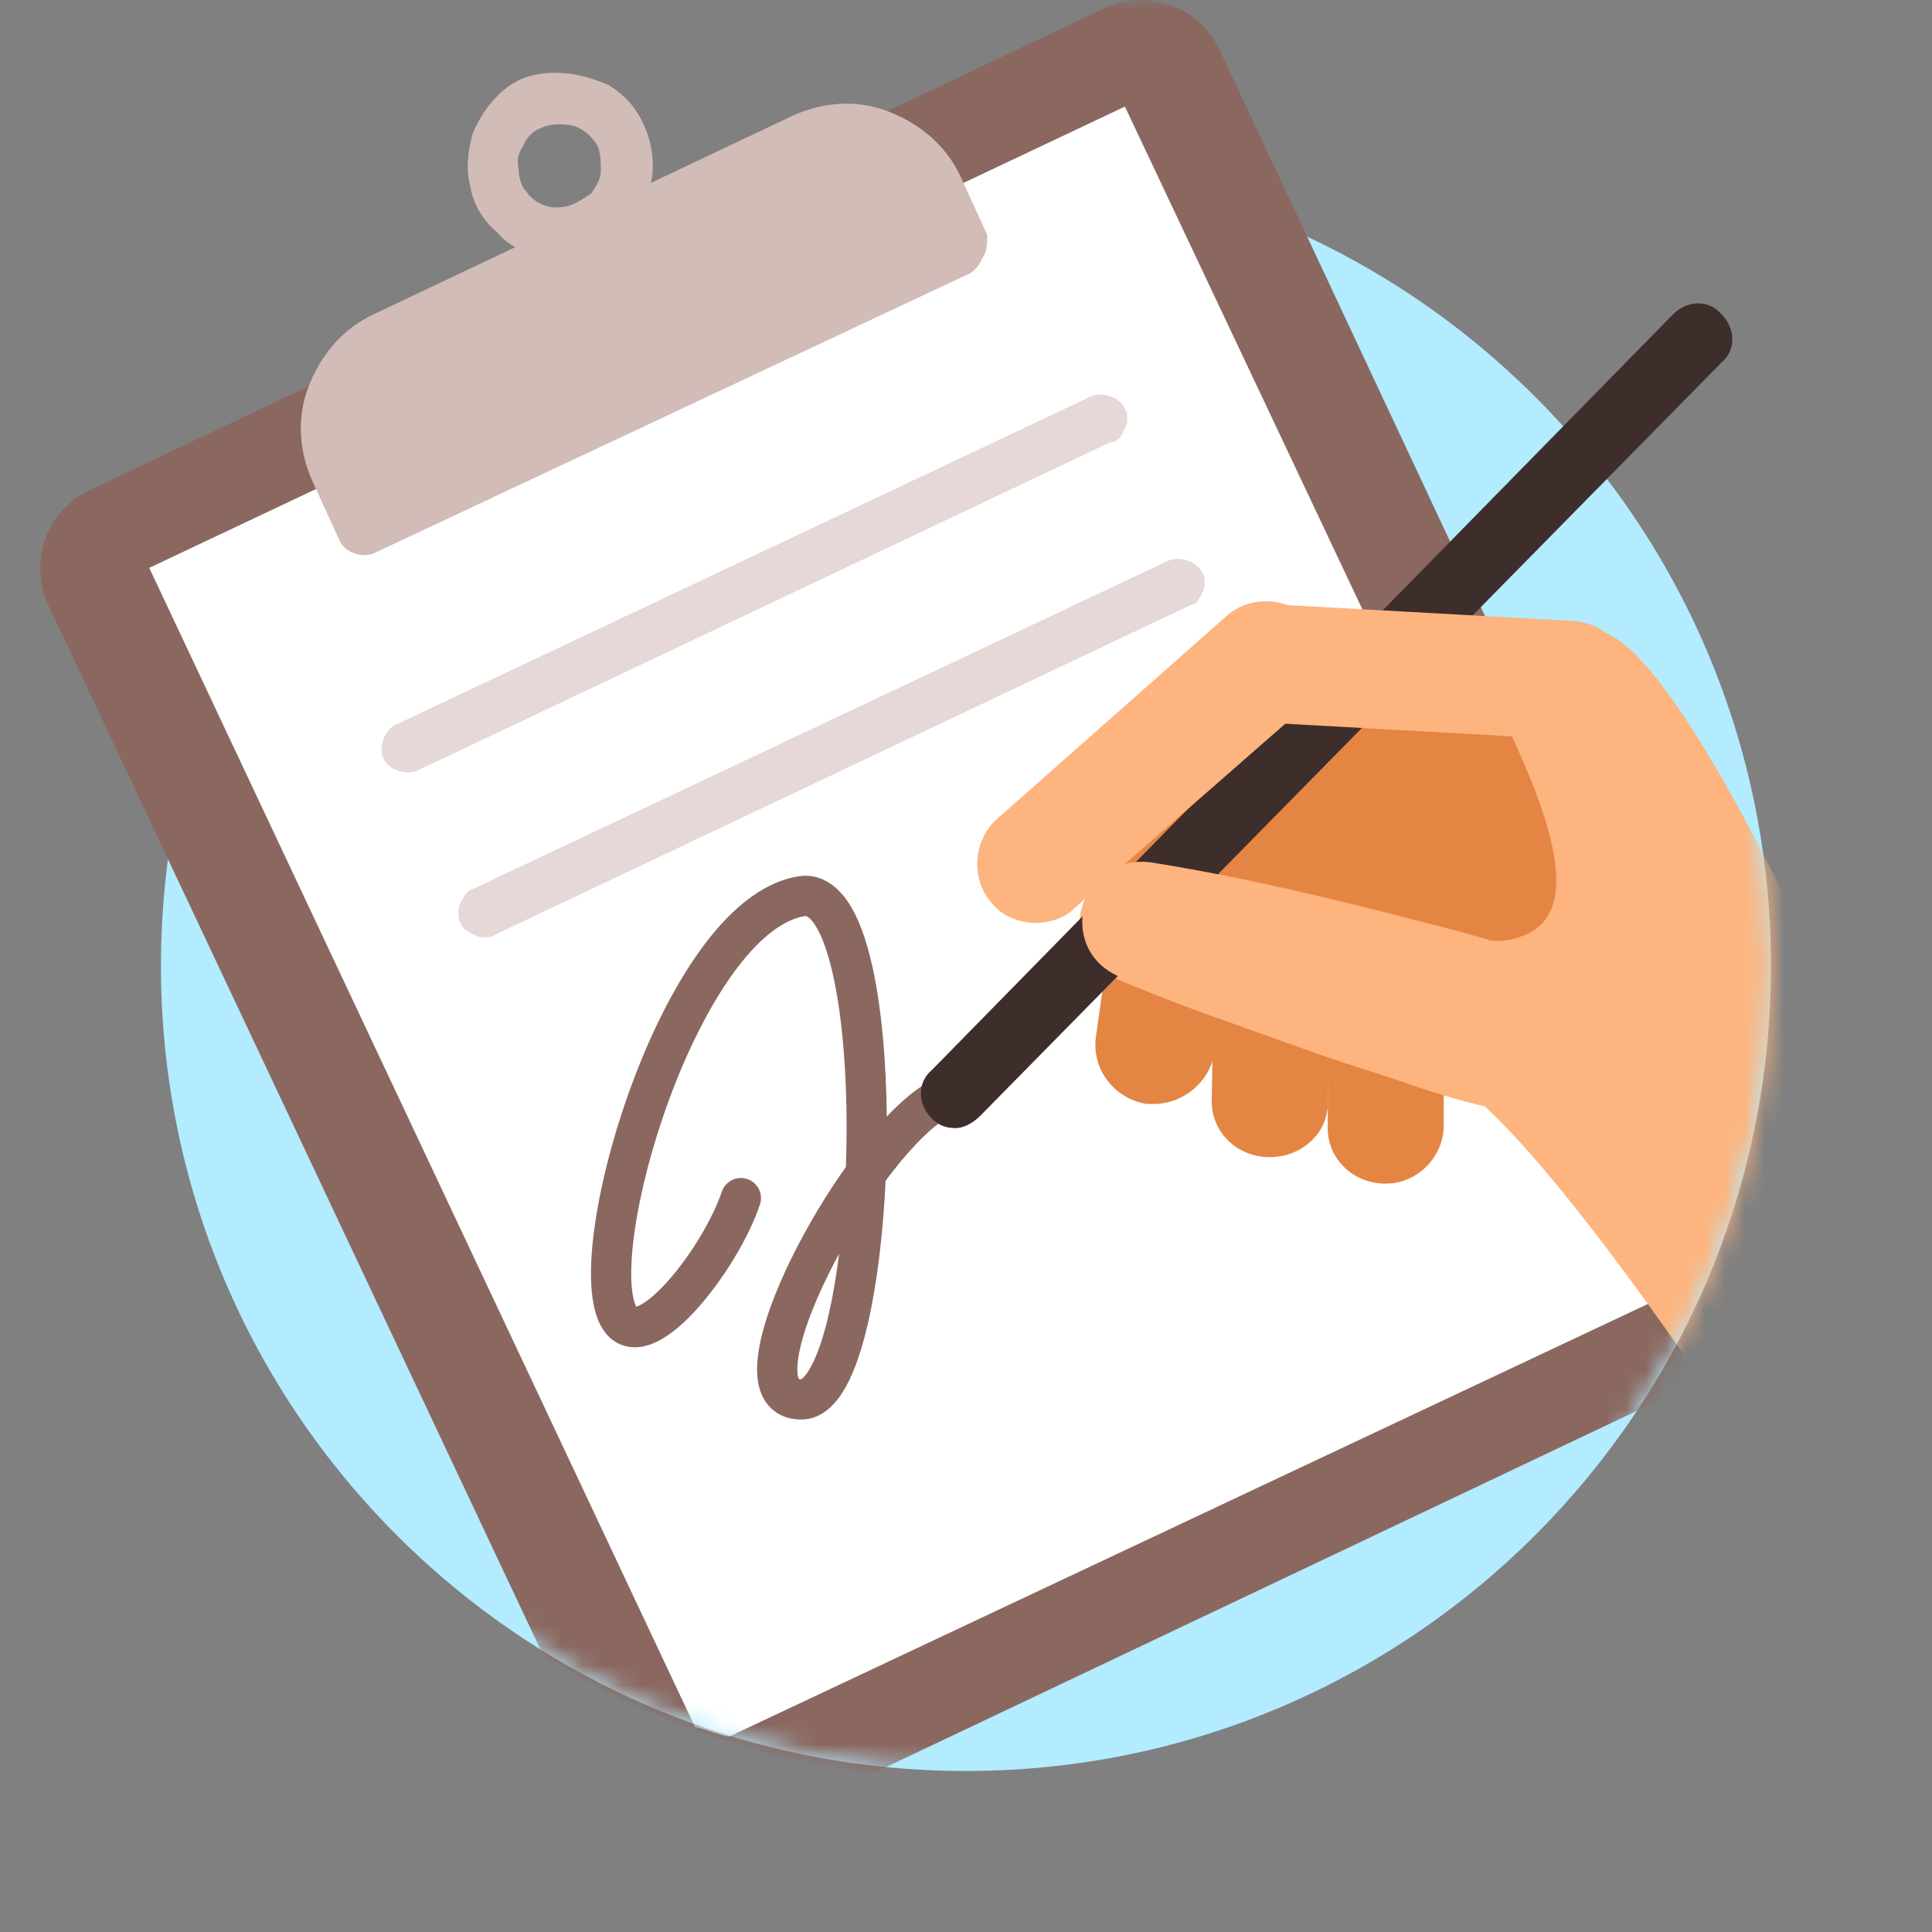
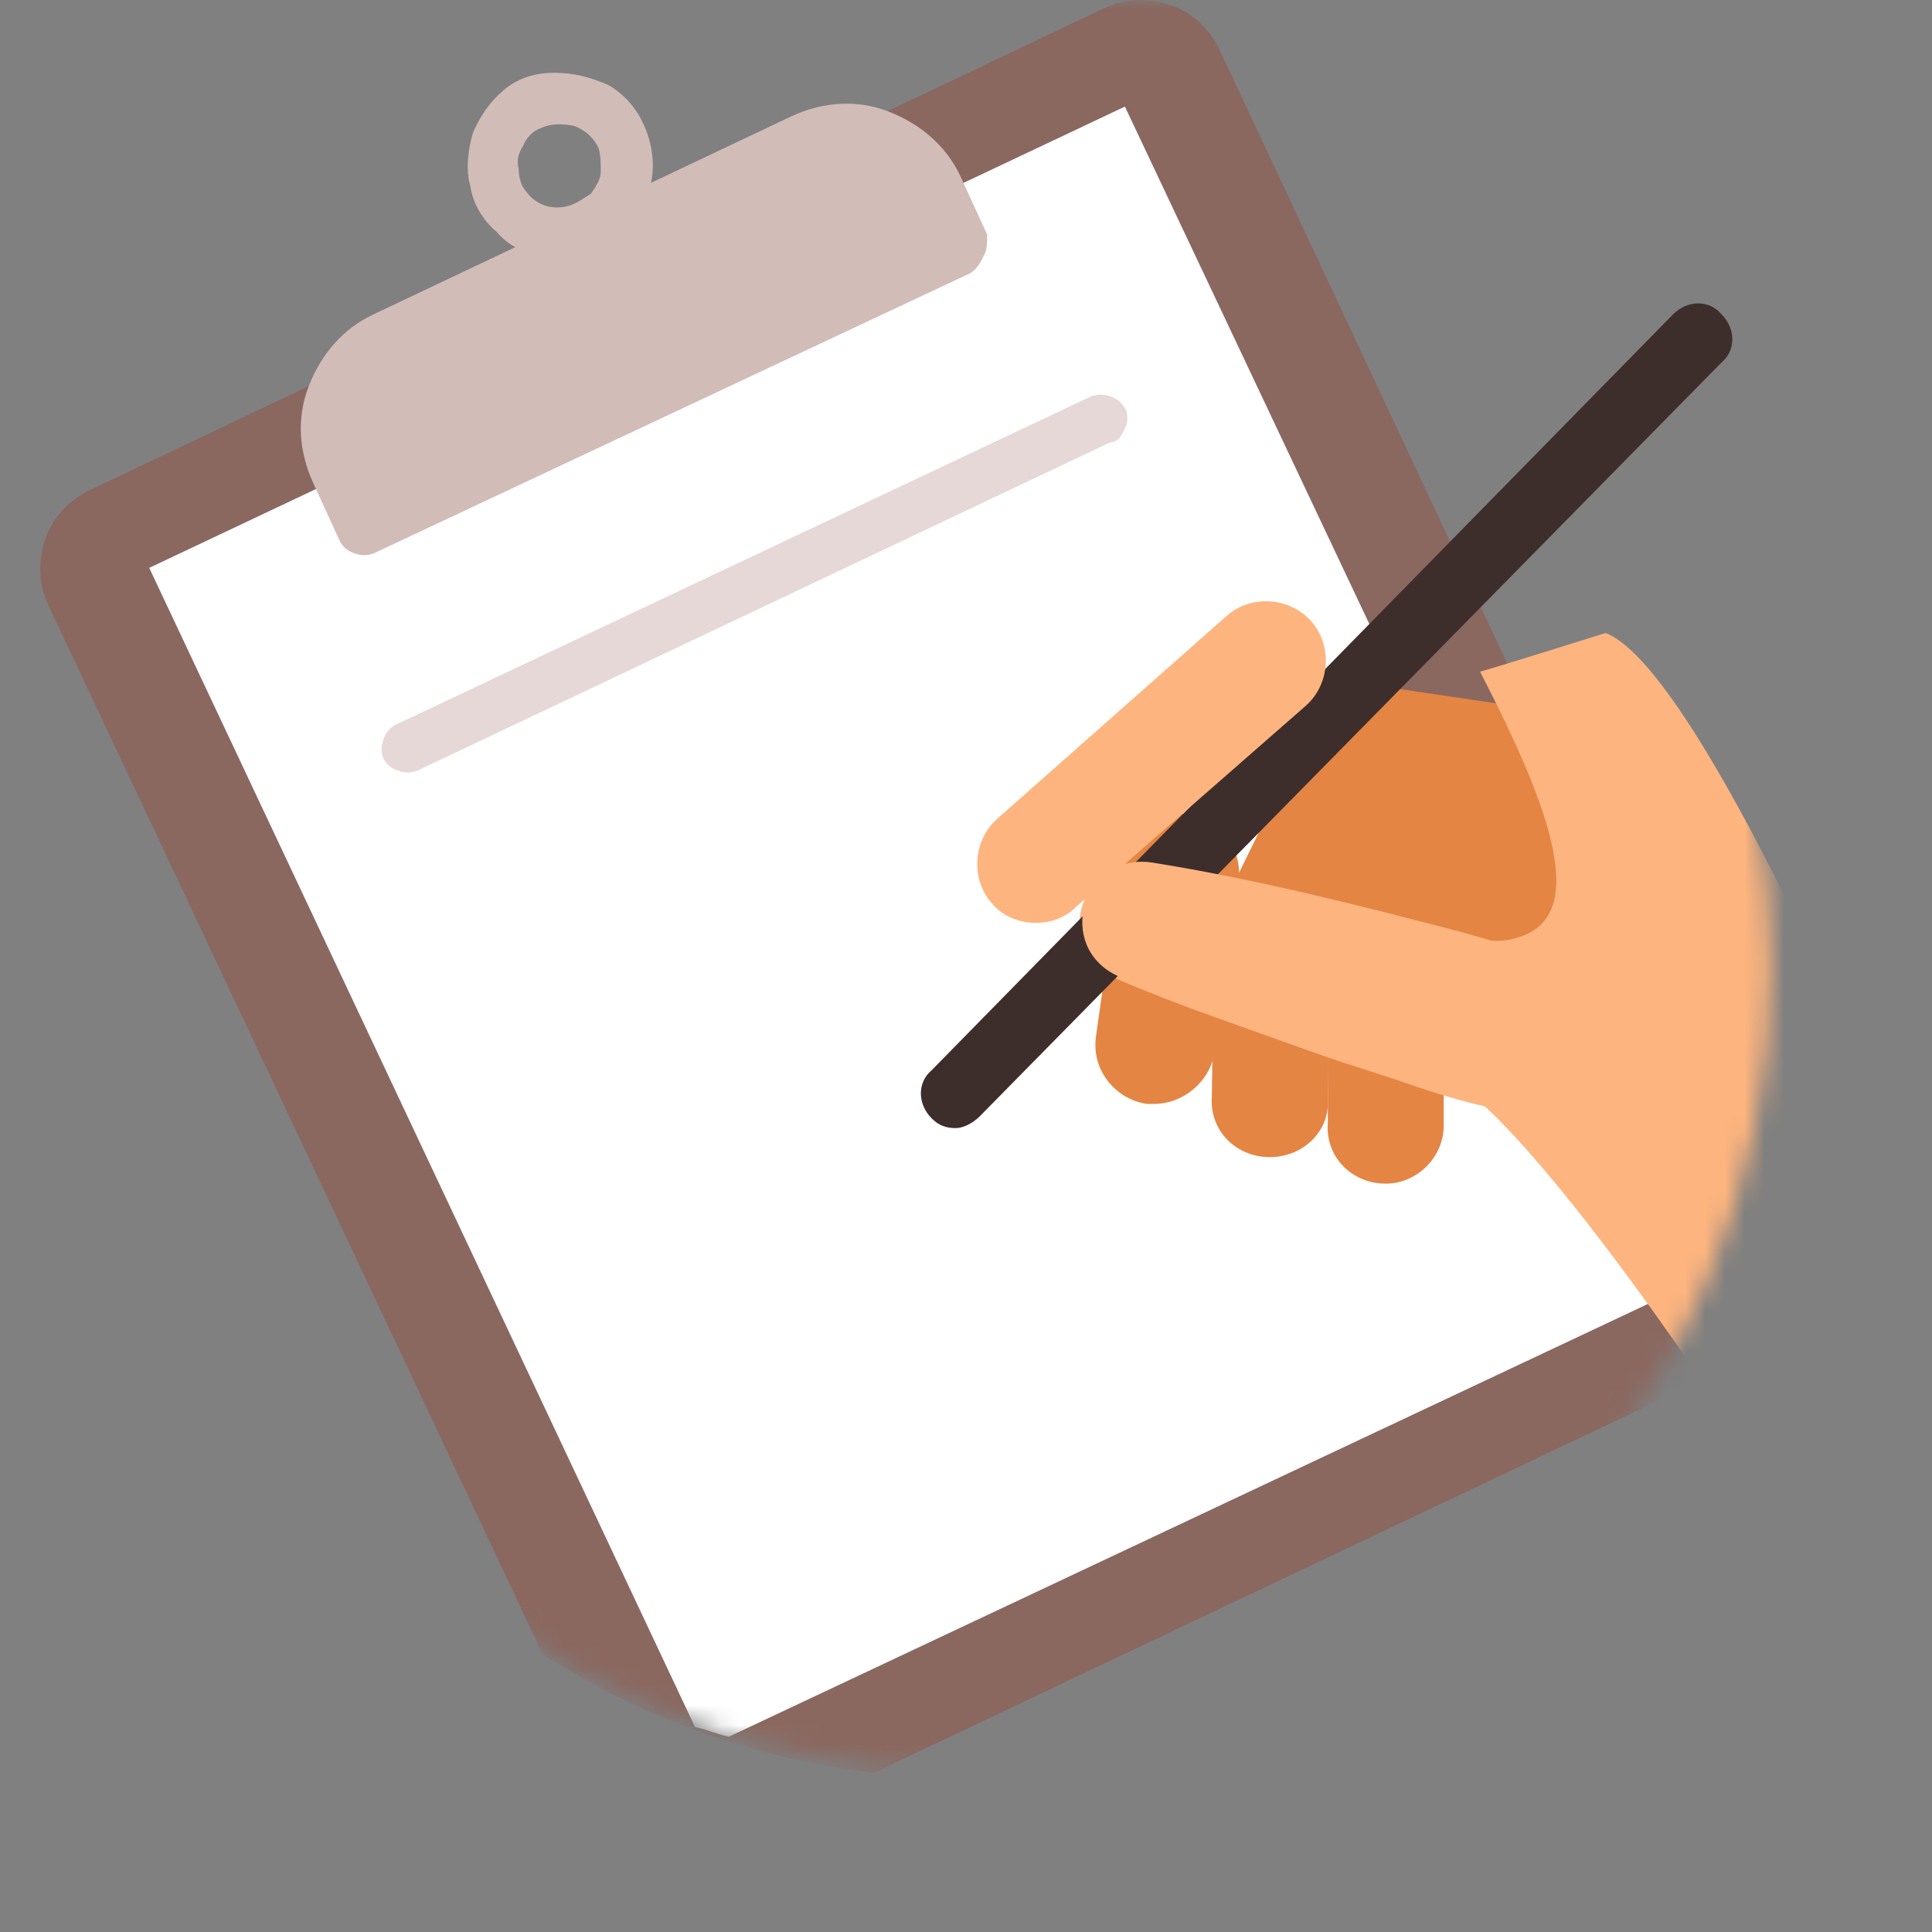
<svg xmlns="http://www.w3.org/2000/svg" width="98" height="98" viewBox="0 0 98 98" fill="none">
  <rect x="0" y="0" width="98" height="98" fill="#808080" stroke="none" />
-   <path d="M48.997 89.833C71.549 89.833 89.831 71.551 89.831 48.999C89.831 26.448 71.549 8.166 48.997 8.166C26.446 8.166 8.164 26.448 8.164 48.999C8.164 71.551 26.446 89.833 48.997 89.833Z" fill="#B3EBFF" />
  <mask id="mask0_7111_20384" style="mask-type:alpha" maskUnits="userSpaceOnUse" x="0" y="0" width="98" height="90">
    <path d="M89.833 49C89.833 71.552 71.552 89.833 49 89.833C26.448 89.833 8.167 71.552 8.167 49C8.167 47.97 8.205 46.949 8.28 45.938H1.021L0 0H98V40.833H89.016C89.552 43.472 89.833 46.203 89.833 49Z" fill="white" />
  </mask>
  <g mask="url(#mask0_7111_20384)">
    <path d="M61.836 2.467C61.346 1.487 60.489 0.629 59.386 0.262C58.283 -0.106 57.181 -0.106 56.078 0.384L4.506 24.884C3.526 25.374 2.669 26.232 2.301 27.334C1.934 28.437 1.934 29.539 2.424 30.642L27.536 83.929C32.559 87.114 38.194 89.197 44.319 89.932L85.111 70.577C86.948 67.637 88.418 64.574 89.398 61.267L61.836 2.467Z" fill="#8A6860" />
    <path d="M36.97 88.095L85.358 65.31L57.06 5.407L7.57 28.805L35.255 87.605C35.868 87.727 36.358 87.972 36.97 88.095Z" fill="white" />
    <path d="M49.215 13.858L18.957 28.069C18.59 28.191 18.345 28.191 17.977 28.069C17.61 27.946 17.365 27.701 17.242 27.456L15.895 24.516C15.16 22.924 15.037 21.209 15.65 19.616C16.262 18.023 17.365 16.676 18.957 15.941L40.15 5.896C41.743 5.161 43.458 5.038 45.05 5.651C46.643 6.263 47.99 7.366 48.725 8.958L50.073 11.899C50.073 12.266 50.073 12.633 49.95 12.878C49.705 13.368 49.583 13.613 49.215 13.858Z" fill="#D1BCB8" />
    <path d="M30.353 12.634C29.495 13.002 28.515 13.124 27.658 13.002C26.678 12.879 25.82 12.512 25.208 11.777C24.473 11.164 23.983 10.307 23.86 9.449C23.615 8.592 23.738 7.612 23.983 6.754C24.35 5.897 24.84 5.162 25.575 4.549C26.31 3.937 27.168 3.692 28.148 3.692C29.128 3.692 29.985 3.937 30.843 4.304C31.7 4.794 32.313 5.529 32.68 6.387C33.17 7.489 33.293 8.837 32.803 9.939C32.313 11.164 31.455 12.144 30.353 12.634ZM27.413 6.509C27.045 6.632 26.678 6.999 26.555 7.367C26.31 7.734 26.188 8.102 26.31 8.592C26.31 8.959 26.433 9.449 26.678 9.694C26.923 10.062 27.29 10.307 27.658 10.429C28.025 10.552 28.515 10.552 28.883 10.429C29.25 10.307 29.618 10.062 29.985 9.817C30.23 9.449 30.475 9.082 30.475 8.714C30.475 8.347 30.475 7.857 30.353 7.489C30.108 6.999 29.74 6.632 29.128 6.387C28.515 6.264 27.903 6.264 27.413 6.509Z" fill="#D1BCB8" />
-     <path d="M60.245 30.764L25.087 47.424C24.965 47.547 24.72 47.547 24.598 47.547C24.475 47.547 24.23 47.547 24.108 47.424C23.985 47.424 23.863 47.302 23.617 47.179C23.495 47.057 23.372 46.934 23.372 46.812C23.25 46.689 23.25 46.444 23.25 46.322C23.25 46.199 23.25 45.954 23.372 45.832C23.372 45.709 23.495 45.587 23.617 45.342C23.74 45.219 23.863 45.097 23.985 45.097L59.265 28.437C59.633 28.314 59.877 28.314 60.245 28.437C60.612 28.559 60.858 28.804 60.98 29.049C61.102 29.172 61.102 29.417 61.102 29.539C61.102 29.662 61.102 29.907 60.98 30.029C60.98 30.152 60.858 30.274 60.735 30.519C60.612 30.642 60.49 30.642 60.245 30.764Z" fill="#E6D8D6" />
    <path d="M56.324 22.433L21.166 39.093C20.799 39.216 20.554 39.216 20.186 39.093C19.819 38.971 19.574 38.726 19.451 38.481C19.329 38.236 19.329 37.868 19.451 37.501C19.574 37.133 19.819 36.888 20.064 36.766L55.344 20.106C55.711 19.983 55.956 19.983 56.324 20.106C56.691 20.228 56.936 20.473 57.059 20.718C57.181 20.841 57.181 21.086 57.181 21.208C57.181 21.331 57.181 21.576 57.059 21.698C57.059 21.821 56.936 21.943 56.814 22.188C56.691 22.311 56.569 22.433 56.324 22.433Z" fill="#E6D8D6" />
-     <path fill-rule="evenodd" clip-rule="evenodd" d="M40.813 46.469L40.81 46.469C39.693 46.655 38.432 47.645 37.164 49.407C35.928 51.127 34.817 53.396 33.944 55.767C33.072 58.133 32.454 60.55 32.179 62.54C32.041 63.536 31.992 64.4 32.031 65.082C32.068 65.731 32.179 66.105 32.275 66.283C32.303 66.274 32.341 66.261 32.388 66.24C32.742 66.082 33.257 65.674 33.85 65.014C35.017 63.716 36.152 61.83 36.611 60.452C36.79 59.917 37.368 59.628 37.903 59.806C38.438 59.985 38.727 60.563 38.548 61.098C37.986 62.783 36.691 64.907 35.368 66.38C34.716 67.105 33.969 67.772 33.216 68.106C32.832 68.276 32.361 68.399 31.862 68.311C31.326 68.217 30.898 67.904 30.605 67.464C30.196 66.851 30.04 66.021 29.993 65.198C29.944 64.341 30.007 63.337 30.157 62.26C30.455 60.103 31.114 57.543 32.028 55.061C32.941 52.582 34.128 50.131 35.507 48.215C36.855 46.34 38.53 44.779 40.475 44.455C41.639 44.262 42.491 44.963 43.026 45.766C43.557 46.562 43.939 47.666 44.22 48.887C44.712 51.026 44.954 53.796 44.982 56.635C45.764 55.812 46.565 55.141 47.332 54.758C47.836 54.505 48.449 54.71 48.701 55.214C48.953 55.718 48.749 56.332 48.245 56.584C47.443 56.985 46.349 58.036 45.183 59.548C45.096 59.661 45.008 59.777 44.921 59.894C44.798 62.519 44.498 65.071 44.029 67.113C43.739 68.377 43.37 69.51 42.902 70.351C42.47 71.126 41.751 72.004 40.642 72.004C40.249 72.004 39.855 71.924 39.498 71.72C39.137 71.513 38.874 71.214 38.7 70.874C38.373 70.233 38.361 69.459 38.449 68.751C38.63 67.302 39.33 65.456 40.24 63.636C40.994 62.128 41.923 60.577 42.907 59.193C42.922 58.768 42.933 58.34 42.938 57.913C42.98 54.715 42.747 51.59 42.23 49.345C41.969 48.21 41.655 47.389 41.327 46.898C41.015 46.43 40.848 46.462 40.813 46.469ZM42.563 63.597C42.39 63.915 42.224 64.233 42.066 64.549C41.189 66.302 40.613 67.901 40.475 69.004C40.404 69.573 40.471 69.851 40.519 69.945L40.522 69.95C40.538 69.955 40.57 69.961 40.624 69.962C40.65 69.952 40.832 69.871 41.118 69.357C41.45 68.762 41.767 67.846 42.04 66.656C42.249 65.744 42.424 64.709 42.563 63.597Z" fill="#8A6860" />
    <path d="M82.051 42.644C81.929 42.644 81.806 42.644 81.561 42.644L64.166 40.071C62.574 39.826 61.349 38.356 61.594 36.641C61.839 34.926 63.431 33.824 65.024 34.069L82.419 36.641C84.011 36.886 85.236 38.356 84.991 40.071C84.746 41.664 83.521 42.644 82.051 42.644Z" fill="#E48544" />
-     <path d="M59.754 47.301C59.141 47.301 58.529 47.179 58.039 46.812C56.691 45.831 56.324 43.994 57.304 42.647L62.326 35.419C63.306 34.072 65.144 33.704 66.491 34.684C67.839 35.664 68.206 37.502 67.226 38.849L62.204 46.077C61.591 46.812 60.611 47.301 59.754 47.301Z" fill="#E48544" />
    <path d="M58.534 55.996C58.411 55.996 58.289 55.996 58.166 55.996C56.574 55.751 55.349 54.281 55.594 52.566L56.819 43.868C57.064 42.276 58.534 41.051 60.249 41.296C61.841 41.541 63.066 43.011 62.821 44.726L61.596 53.423C61.351 54.893 60.004 55.996 58.534 55.996Z" fill="#E48544" />
    <path d="M84.011 46.319C83.888 46.319 83.644 46.319 83.521 46.319L67.719 43.379C66.126 43.134 65.023 41.542 65.269 39.949C65.513 38.357 67.106 37.254 68.698 37.499L84.501 40.439C86.094 40.684 87.196 42.277 86.951 43.869C86.584 45.339 85.359 46.319 84.011 46.319Z" fill="#E48544" />
    <path d="M64.538 50.606C64.048 50.606 63.68 50.484 63.19 50.361C61.72 49.626 61.108 47.789 61.843 46.319L65.395 39.091C66.13 37.621 67.968 37.009 69.438 37.744C70.908 38.479 71.52 40.316 70.785 41.786L67.233 49.014C66.743 49.994 65.763 50.606 64.538 50.606Z" fill="#E48544" />
    <path d="M64.409 58.695C62.694 58.695 61.346 57.347 61.469 55.632L61.591 47.547C61.591 45.955 62.939 44.607 64.531 44.607C66.246 44.607 67.471 45.955 67.471 47.67L67.349 55.755C67.471 57.347 66.124 58.695 64.409 58.695Z" fill="#E48544" />
    <path d="M84.623 49.262C84.501 49.262 84.378 49.262 84.133 49.262L71.516 47.302C69.923 47.057 68.698 45.464 69.066 43.872C69.311 42.279 70.903 41.054 72.496 41.422L85.236 43.382C86.828 43.627 88.053 45.219 87.686 46.812C87.441 48.282 86.093 49.262 84.623 49.262Z" fill="#E48544" />
    <path d="M70.291 53.549C70.046 53.549 69.801 53.549 69.556 53.426C67.963 53.059 66.983 51.344 67.351 49.751L68.943 43.504C69.311 41.911 71.026 40.931 72.618 41.299C74.211 41.666 75.191 43.381 74.823 44.974L73.231 51.221C72.863 52.691 71.638 53.549 70.291 53.549Z" fill="#E48544" />
    <path d="M70.291 60.04C68.576 60.04 67.229 58.693 67.352 56.978V50.485C67.352 48.893 68.699 47.545 70.291 47.545C72.007 47.545 73.231 48.893 73.231 50.608V57.1C73.231 58.693 71.884 60.04 70.291 60.04Z" fill="#E48544" />
    <path d="M91.489 48.523C91.489 48.156 91.489 47.788 91.489 47.421C88.059 40.316 84.016 33.088 81.444 32.108C81.444 32.108 75.196 34.068 75.074 34.068C78.749 41.173 80.586 46.441 77.034 47.543C76.299 47.788 75.564 47.788 74.829 47.543C74.584 47.543 74.461 47.421 74.216 47.421C72.501 46.931 70.786 46.563 68.949 46.073C67.234 45.583 65.396 45.216 63.681 44.848C61.966 44.481 60.129 44.113 58.291 43.868C56.944 43.623 55.596 44.358 54.984 45.706C54.371 47.298 54.984 49.013 56.576 49.626C58.291 50.361 59.884 50.973 61.599 51.586C63.314 52.198 65.029 52.811 66.744 53.423C68.459 54.036 70.174 54.526 71.889 55.138C72.991 55.506 74.216 55.873 75.319 56.118C78.994 59.548 83.894 66.531 85.854 69.348C89.406 63.223 91.489 56.118 91.489 48.523Z" fill="#FDB47E" />
    <path d="M48.487 57.223C47.997 57.223 47.63 57.1 47.262 56.733C46.527 55.998 46.527 54.895 47.262 54.283L84.87 15.94C85.605 15.205 86.707 15.205 87.32 15.94C88.055 16.675 88.055 17.778 87.32 18.39L49.712 56.61C49.345 56.978 48.855 57.223 48.487 57.223Z" fill="#3D2E2C" />
-     <path d="M79.602 37.503H79.479L64.044 36.646C62.452 36.523 61.104 35.176 61.227 33.461C61.349 31.746 62.697 30.521 64.412 30.643L79.847 31.501C81.439 31.623 82.787 32.971 82.664 34.686C82.541 36.278 81.194 37.503 79.602 37.503Z" fill="#FDB47E" />
    <path d="M52.531 46.812C51.674 46.812 50.816 46.444 50.326 45.832C49.224 44.607 49.346 42.647 50.571 41.544L62.209 31.254C63.434 30.152 65.394 30.274 66.496 31.499C67.599 32.724 67.476 34.684 66.251 35.787L54.491 46.077C54.001 46.567 53.266 46.812 52.531 46.812Z" fill="#FDB47E" />
    <path d="M58.41 43.748C63.8 44.605 69.067 45.953 74.212 47.3C75.927 47.79 77.642 48.28 79.357 48.77C84.257 50.485 82.175 57.59 77.152 56.488C70.17 54.528 63.31 52.322 56.695 49.505C53.51 48.035 54.857 43.258 58.41 43.748Z" fill="#FDB47E" />
  </g>
</svg>